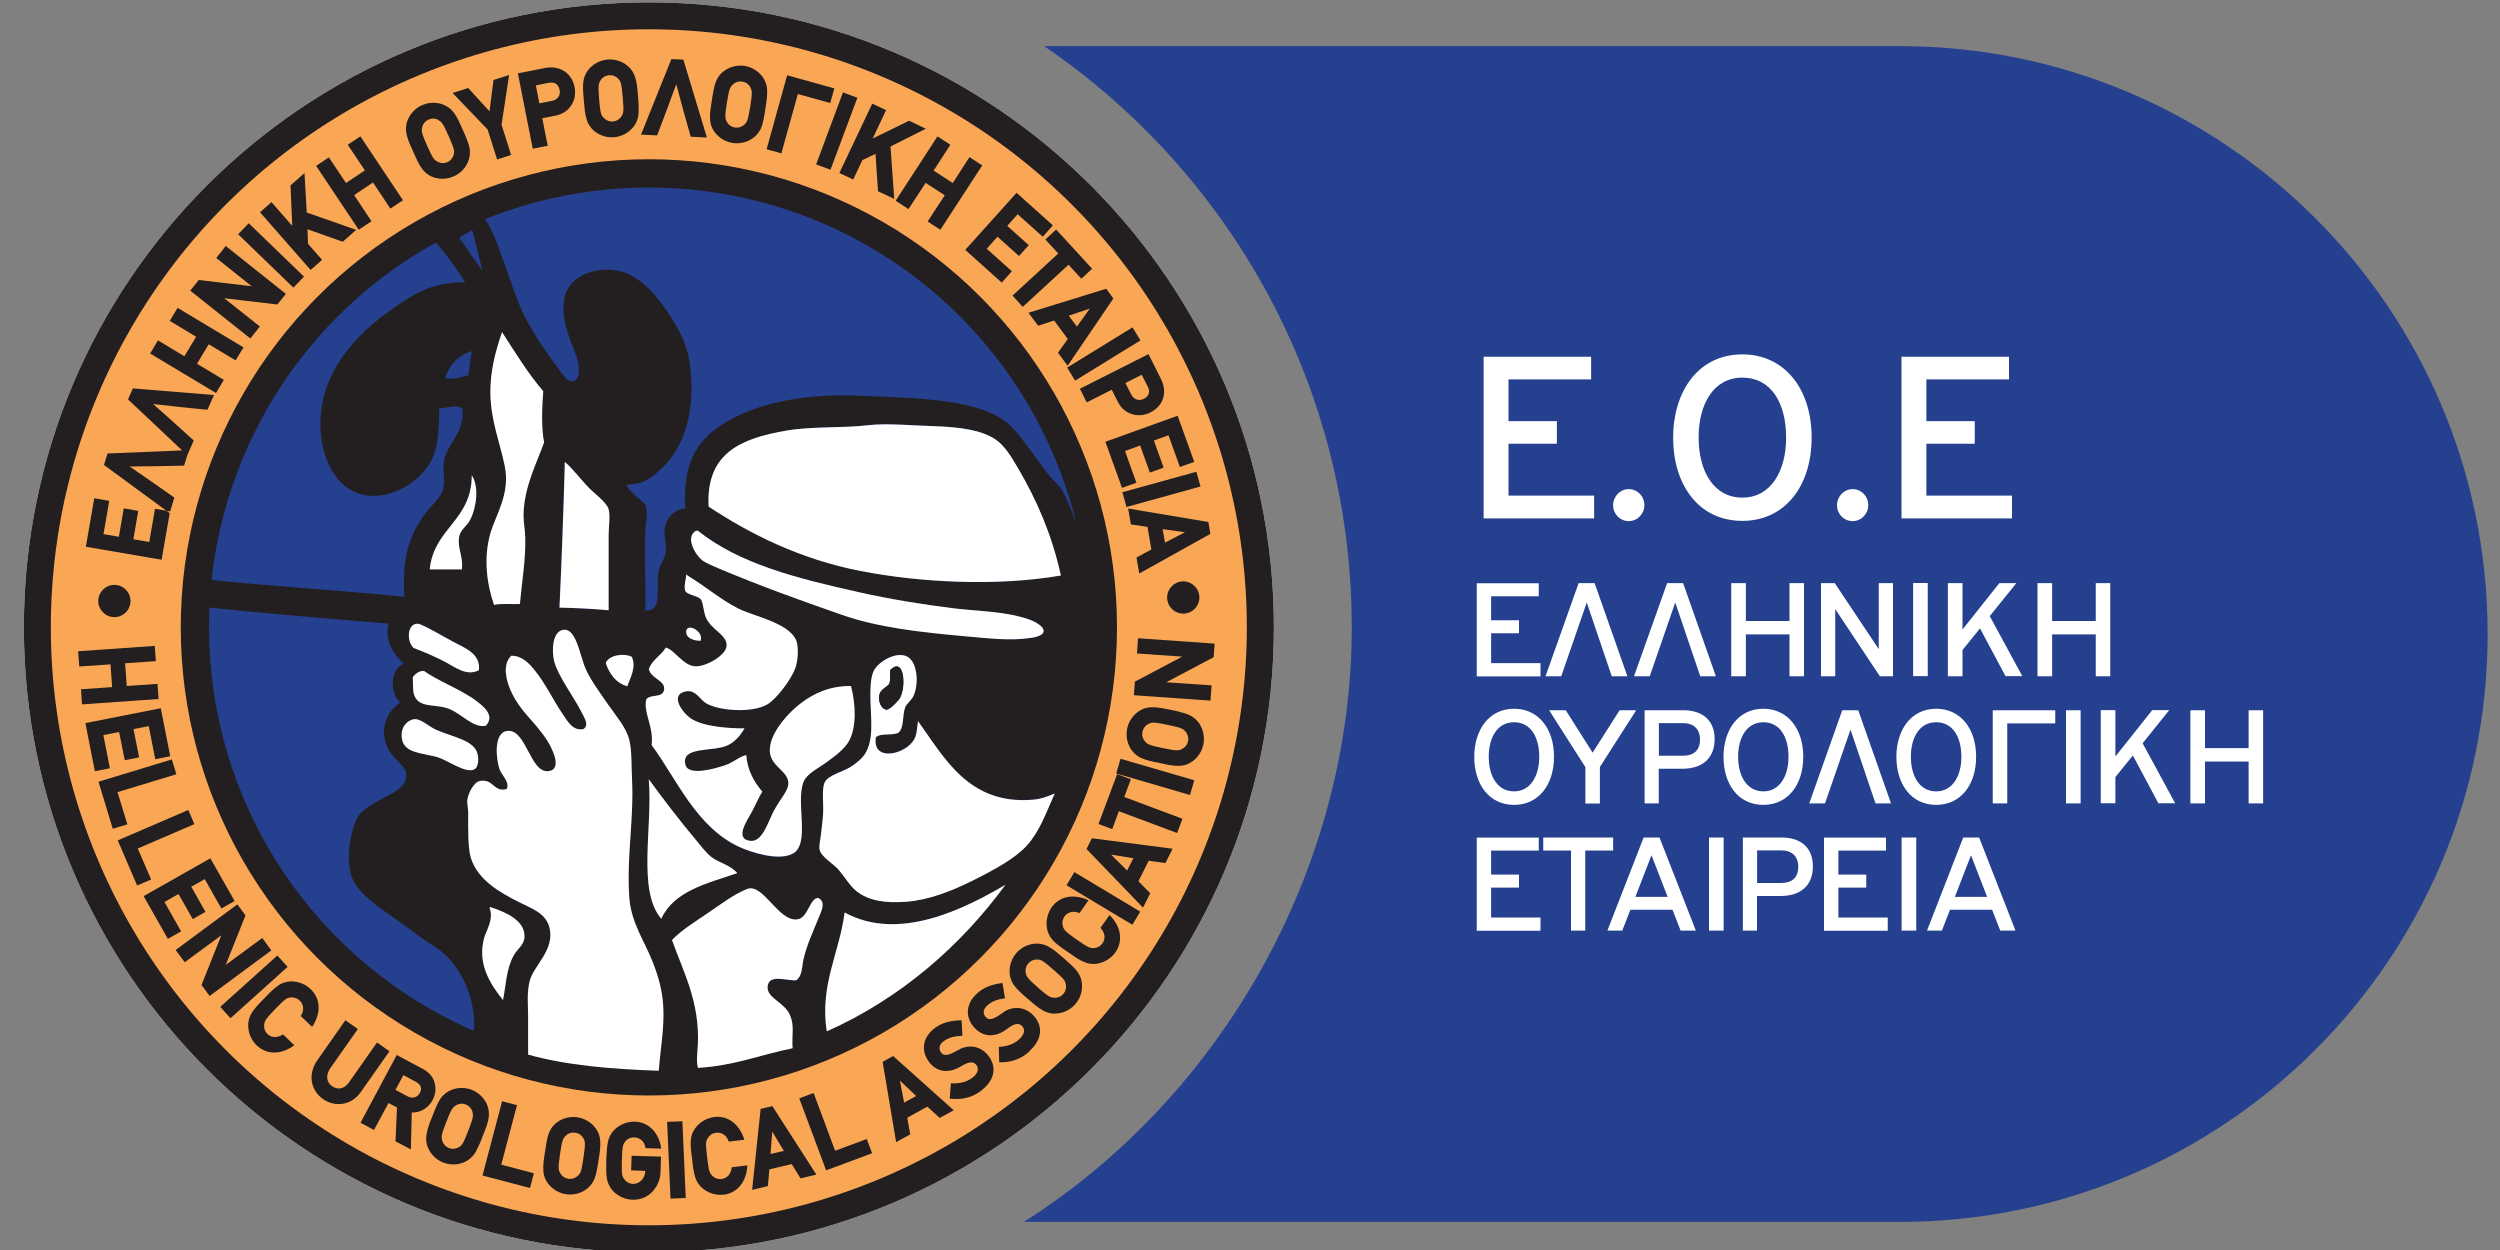
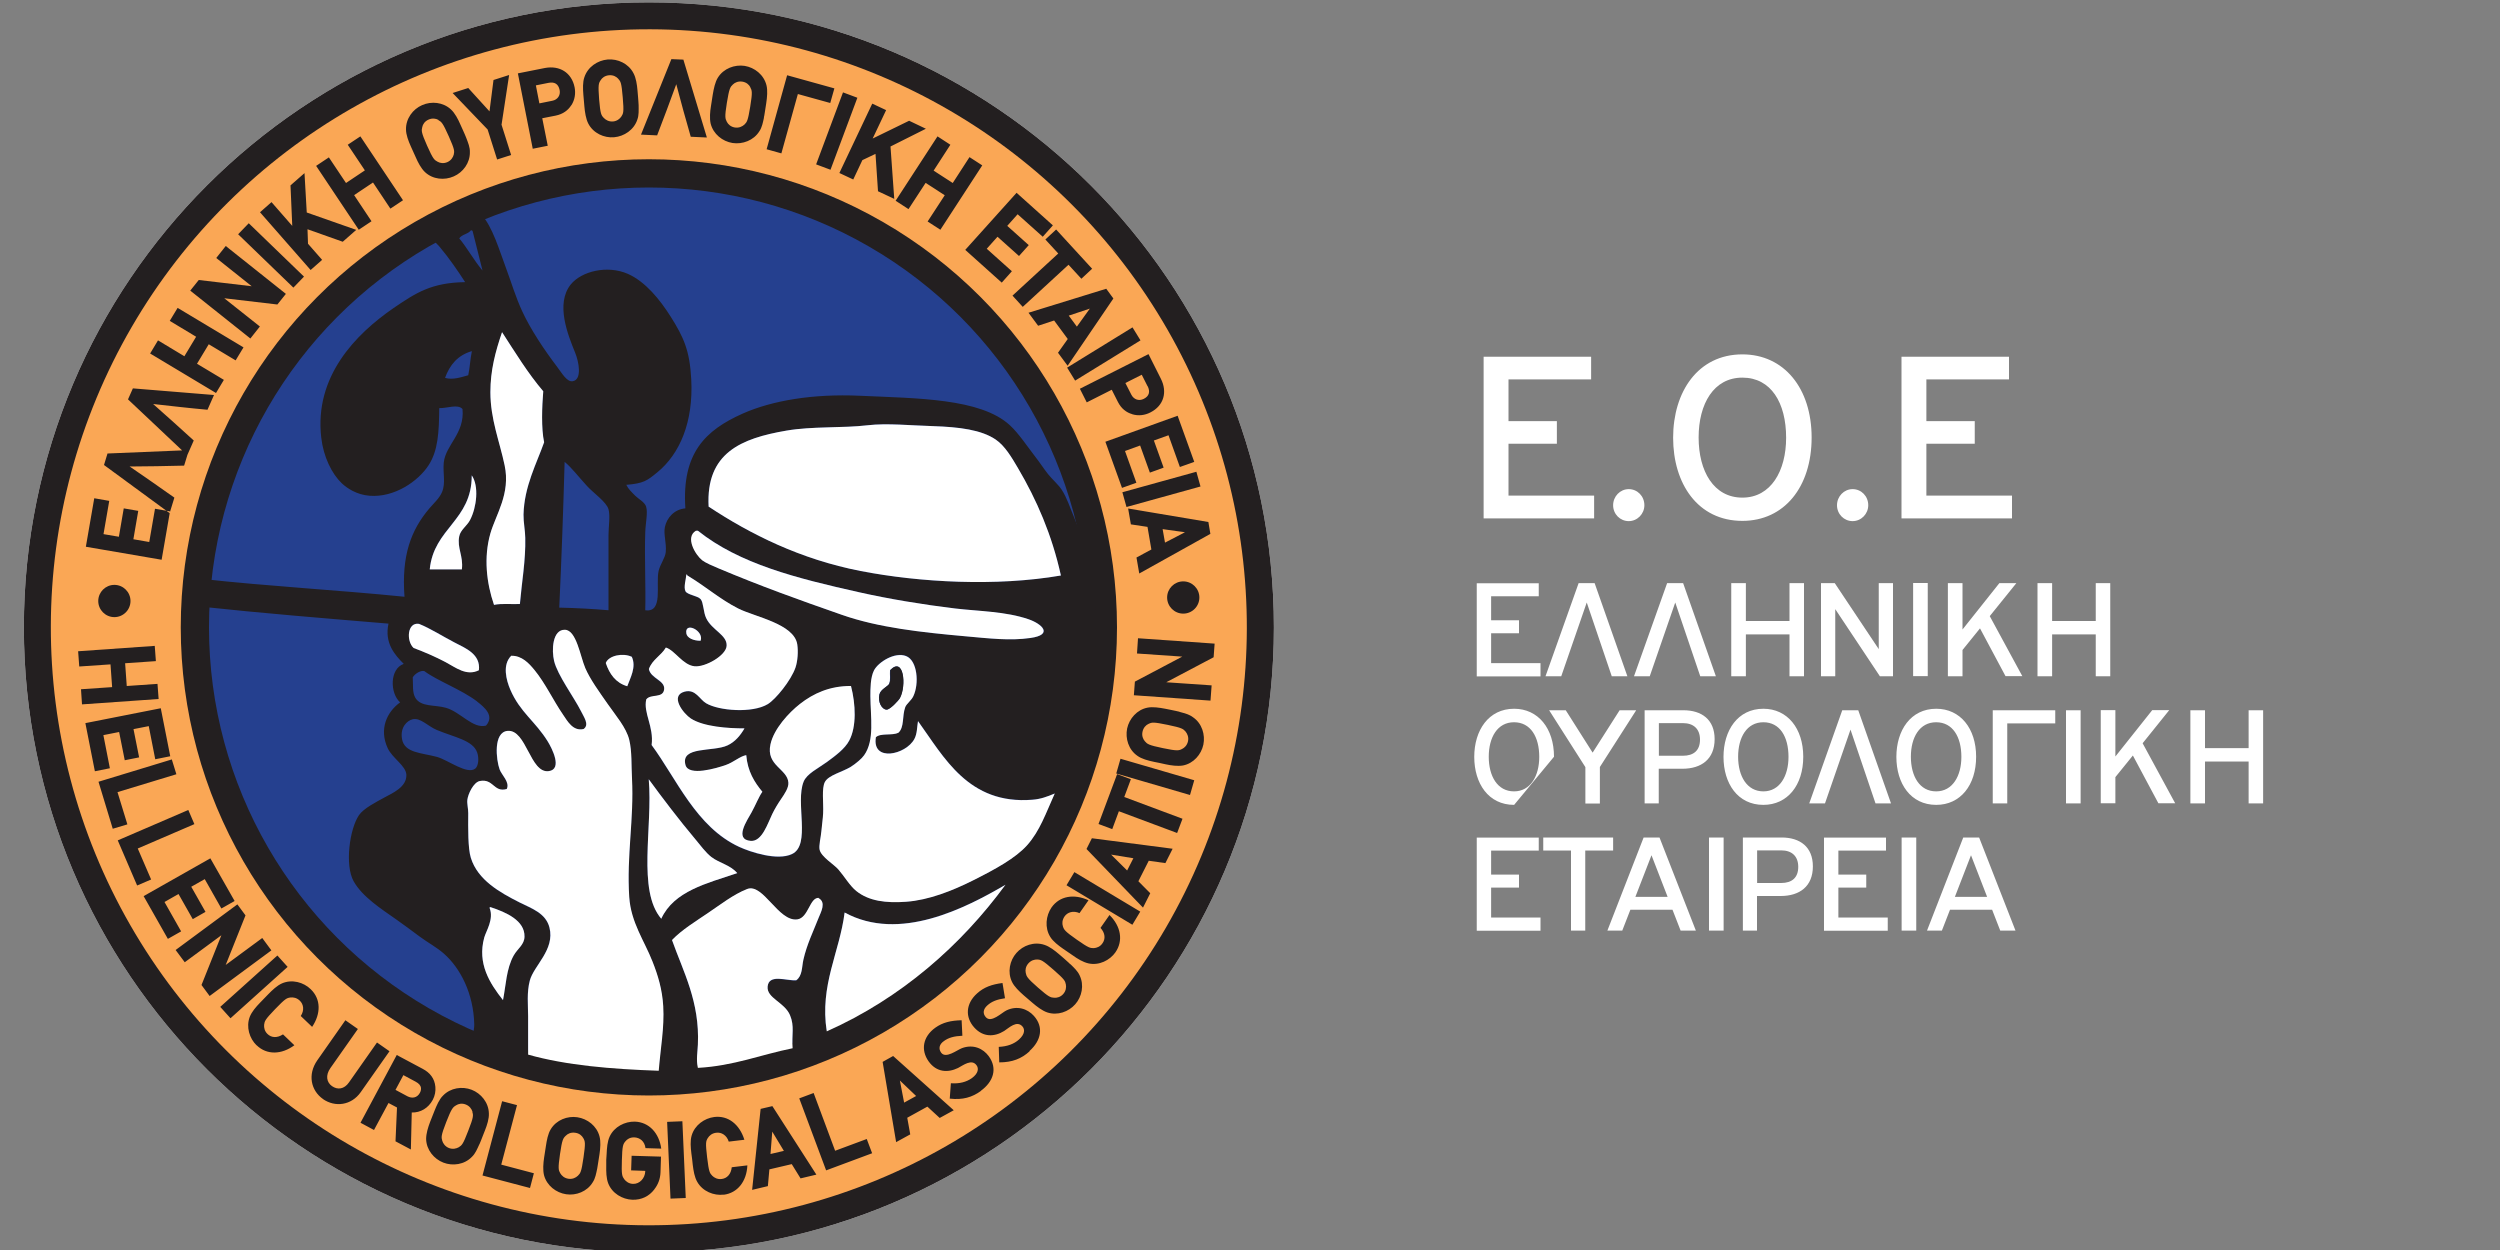
<svg xmlns="http://www.w3.org/2000/svg" id="Layer_1" width="200" height="100" version="1.1" viewBox="0 0 200 100">
  <rect x="0" y="0" width="200" height="100" fill="#808080" stroke="none" />
  <defs>
    <style>
      .st0 {
        fill: #25408f;
      }

      .st1 {
        fill: #231f20;
      }

      .st2 {
        fill: #fff;
      }

      .st3, .st4 {
        fill: none;
      }

      .st5 {
        clip-path: url(#clippath-1);
      }

      .st6 {
        fill: #faa755;
      }

      .st4 {
        stroke: #231f20;
        stroke-width: 2.26px;
      }

      .st7 {
        clip-path: url(#clippath);
      }
    </style>
    <clipPath id="clippath">
      <path class="st3" d="M1.91,50.19c0,27.61,22.39,50,50,50s50-22.39,50-50S79.52.19,51.91.19,1.91,22.57,1.91,50.19" />
    </clipPath>
    <clipPath id="clippath-1">
      <path class="st3" d="M1.91,50.19c0,27.61,22.39,50,50,50s50-22.39,50-50S79.52.19,51.91.19,1.91,22.57,1.91,50.19" />
    </clipPath>
  </defs>
-   <path class="st0" d="M199.01,50.72c0-25.97-21.06-47.03-47.03-47.03h-68.45c14.85,10.12,24.61,27.17,24.61,46.5s-10.47,37.59-26.23,47.56h70.07c25.97,0,47.03-21.06,47.03-47.03" />
  <g class="st7">
    <rect class="st2" x=".45" y="-1.27" width="102.91" height="102.91" />
  </g>
  <g class="st5">
    <path class="st6" d="M51.91,99.16c27.05,0,48.97-21.93,48.97-48.97S78.96,1.21,51.91,1.21,2.93,23.14,2.93,50.19s21.93,48.97,48.97,48.97" />
    <circle class="st4" cx="51.91" cy="50.19" r="48.97" transform="translate(1.59 101.97) rotate(-89.86)" />
    <path class="st0" d="M51.91,86.51c20.06,0,36.32-16.26,36.32-36.32S71.97,13.87,51.91,13.87,15.59,30.13,15.59,50.19s16.26,36.32,36.32,36.32" />
    <circle class="st4" cx="51.91" cy="50.19" r="36.32" />
    <path class="st1" d="M38.74,75c-.57,2.08.44,3.65,1.5,5.01.23-1.15.26-2.52.86-3.58.31-.55.84-.85.86-1.5.03-1.29-1.47-1.95-2.72-2.36-.04,0-.09.01-.07.07.35.9-.28,1.83-.43,2.36M63.78,73.57c-1.51.19-2.73-2.93-4.01-2.43-1.1.43-2.13,1.25-3.15,1.93-1,.67-2.06,1.32-2.86,2.15.89,2.52,2.23,4.92,2.07,8.37-.02.54-.15,1.22,0,1.86,2.89-.16,5.04-1.06,7.58-1.57-.09-1.09.17-1.75-.21-2.65-.44-1.04-1.88-1.36-1.79-2.29.1-1.04,1.51-.44,2.29-.5.5-.37.44-1.06.57-1.64.27-1.21.8-2.29,1.22-3.36.19-.48.62-1.23,0-1.57-.73-.05-.81,1.6-1.72,1.72M67.57,73c-.4,3.19-2.01,5.8-1.43,9.51,5.97-2.65,10.75-6.89,14.3-11.73-3.19,1.85-8.48,4.61-12.87,2.22M52.9,73.5c1.02-2.22,3.65-2.83,6.08-3.65-.57-.67-1.43-.79-2.07-1.29-.45-.35-.85-.91-1.29-1.43-1.25-1.49-2.67-3.36-3.72-4.79.33,3.83-.94,8.88,1,11.16M32.16,59.12c.2,1.12,1.51,1.09,2.79,1.43.88.24,2.44,1.46,3.08.93.24-.2.31-.82.14-1.29-.34-.97-1.83-1.21-3.22-1.79-.72-.3-1.31-1-1.93-.86-.45.1-1.02.64-.86,1.57M38.17,56.12c-1.22-.94-3.21-1.67-4.22-2.43-.29-.09-.78.22-.93.5.04.58-.05,1.2.21,1.64.45.74,1.53.54,2.43.79,1.18.33,2.16,1.7,3.22,1.43.68-.78-.08-1.44-.72-1.93M72.43,56.55c.09-.25.48-.53.64-.86.49-1.02.33-2.87-.57-3.22-.9-.35-2.23.47-2.57,1.14-.29.57-.29,1.44-.29,2.07.01,1.68.35,3.52-.5,4.72-.18.26-.67.68-1.07.93-.69.42-1.78.67-2.07,1.22-.28.52-.11,1.65-.14,2.5-.02.44-.1.94-.14,1.43-.04.49-.23,1.15-.14,1.5.14.58,1.16,1.18,1.5,1.57.47.54.91,1.3,1.43,1.72,1,.81,2.37.98,4,.86,1.77-.13,3.65-.86,5.36-1.72,1.77-.89,3.36-1.76,4.29-2.79,1.04-1.15,1.51-2.61,2.22-4.15-.62.27-1.13.45-1.79.5-5.12.41-7.07-3.42-9.15-6.29-.08.45-.06,1-.29,1.43-.68,1.26-3.41,1.87-3.08-.14.37-.35,1.32-.11,1.79-.36.52-.45.31-1.34.57-2.07M48.47,53.04c.3.89.8,1.59,1.72,1.86.23-.65.75-1.54.36-2.36-.72-.33-1.84-.1-2.07.5M53.05,80.51c-.08-1.34-.42-2.46-.86-3.58-.65-1.66-1.72-3.11-1.86-5.15-.22-3.35.39-6.23.21-9.51-.05-1,.02-2.13-.21-3.07-.24-.98-1.08-1.94-1.72-2.86-.66-.96-1.39-1.96-1.79-2.86-.42-.95-.71-3.06-1.64-3.08-1-.02-1.07,1.63-.86,2.5.27,1.12,1.58,2.87,2.15,4,.22.45.71,1.08.21,1.43-.85.19-1.29-.63-1.64-1.14-.82-1.19-1.4-2.5-2.29-3.58-.43-.53-1-1.16-1.86-1.14-.72.71-.42,1.93-.07,2.72.78,1.8,2,2.52,3,4.15.33.54,1.19,2.21.07,2.36-1.49.2-1.78-3.34-3.29-3.22-1.17.1-.92,2.31-.64,3.08.17.45.85,1.04.57,1.57-1.04.29-1.06-.85-2.15-.64-.52.1-.95,1.06-1,1.5-.04.31.07.68.07,1.07,0,1.19-.02,2.82.21,3.58.56,1.76,2.31,2.76,3.93,3.58.94.47,2.07.85,2.36,2,.44,1.76-1.25,3.02-1.57,4.22-.26.97-.14,1.97-.14,2.86v3.07c3.06.85,6.66,1.16,10.44,1.29.14-1.78.45-3.45.36-5.15M54.91,50.68c.06.34.56.58,1.14.57.29-.82-1.32-1.57-1.14-.57M36.38,51.4c-.95-.5-1.94-1.14-2.86-1.5-.95-.15-1.02,1.38-.43,1.93.86.33,1.74.7,2.57,1.14.78.41,1.66,1.14,2.65.64.16-1.28-1.06-1.76-1.93-2.22M54.84,47.32c.15.29.99.36,1.22.64.22.27.21,1.05.43,1.5.46.97,1.69,1.34,1.64,2.22-.04.79-1.73,1.73-2.57,1.64-.94-.1-1.56-1.27-2.29-1.5-.37.65-1.09.96-1.36,1.72.15.78,1.32.91,1.22,1.64-.1.72-1.07.32-1.43.79-.25,1.08.62,2.17.43,3.65,1.99,2.7,3.55,6.56,7.01,8.15.89.41,3.05,1.13,4.22.57,1.53-.73.25-4.12.93-5.79.26-.64,1.16-1.06,1.86-1.57.65-.47,1.43-1.04,1.79-1.72.59-1.12.52-2.9.14-4.36-1.67-.02-3.01.59-4.08,1.43-.91.71-2.09,2-2.36,3.22-.39,1.71,1.36,1.96,1.43,3.07.03.42-.32.92-.57,1.29-.3.43-.52.81-.72,1.22-.36.73-.81,2.21-1.72,2.15-1.36-.1-.28-1.65.07-2.29.34-.63.57-1.24.86-1.64-.63-.77-1.18-1.63-1.29-2.93-.49.07-1.01.57-1.64.79-.72.25-2.96.93-3.22,0-.42-1.54,2.21-1.04,3.36-1.57.62-.29,1.03-.8,1.36-1.36-1.31,0-3.27-.13-4.29-.79-.61-.39-1.71-1.83-.5-2.15.87-.23,1.19.62,1.72.93,1.03.61,3.72.81,4.93.07.64-.39,1.86-1.9,2.22-2.93.18-.51.23-1.28.14-1.86-.26-1.64-3.39-2.19-4.72-2.86-1.49-.75-2.51-1.7-4.08-2.65,0-.04-.01-.08-.07-.07-.03.41-.24,1.03-.07,1.36M56.19,44.82c.3.24.87.47,1.29.64,3.4,1.43,6.29,2.47,9.87,3.72,2.92,1.02,6.41,1.41,9.87,1.72,2,.18,3.6.37,5.22.14,1.87-.26.94-1.13-.14-1.5-1.84-.63-3.97-.63-5.86-.86-2.57-.3-5.34-.77-7.65-1.29-5.06-1.13-9.62-2.28-12.94-4.93h-.14c-.88.52-.05,1.92.5,2.36M34.38,45.54h2.57c.13-1.07-.4-1.71-.21-2.65.1-.51.62-.83.86-1.29.54-1.02.73-2.72.14-3.58,0,3.62-3.04,4.2-3.36,7.51M44.75,48.61c1.35.03,2.67.1,3.93.21v-6.01c0-.68.15-1.53,0-2.07-.16-.58-1.22-1.31-1.72-1.86-.72-.79-1.24-1.48-1.79-1.93-.11,3.92-.25,7.81-.43,11.66M81.44,37.45c-.5-.84-1.04-1.78-1.79-2.29-1.14-.78-2.87-1.01-5.01-1.07-1.76-.06-3.69-.26-5.22-.07-2.03.24-4.43.07-6.51.43-3.62.62-6.45,1.78-6.22,6.08,3.33,2.2,7.33,4.21,12.16,5.15,4.74.92,10.86,1.25,16.02.36-.72-3.26-1.94-6.05-3.43-8.58M35.6,30.23c.62.19,1.34-.07,1.86-.21.13-.61.16-1.32.29-1.93-1.12.32-1.77,1.09-2.15,2.15M39.24,31.38c0,2.17.74,3.95,1.14,5.86.47,2.26-.7,3.91-1.14,5.44-.56,1.92-.31,3.98.29,5.72.58-.14,1.38-.05,2.07-.07.15-1.74.47-3.5.43-5.29-.01-.62-.15-1.25-.14-1.86.04-2.25,1.06-4.12,1.64-5.79-.24-1.11-.17-2.86-.07-4.08-1.23-1.44-2.24-3.1-3.29-4.72-.52,1.55-.93,3.05-.93,4.79M37.81,18.5c-.02-.06-.06-.08-.14-.07-.22.3-.73.32-.93.64.67.81,1.18,1.77,1.86,2.57-.26-1.05-.53-2.09-.79-3.15M50.12,38.81c.13.29.4.55.71.86.25.25.75.5.86.86.15.5-.05,1.32-.07,2.07-.07,1.95.05,4.35,0,6.22,1.47.21.82-2.07,1.07-3.15.13-.54.53-1.05.57-1.5.07-.75-.19-1.41-.07-2,.15-.74.75-1.43,1.64-1.5-.3-4.43,1.6-6.25,4.58-7.58,2.38-1.06,5.68-1.6,9.37-1.43,4.6.21,9.67.2,12.01,2.36.71.65,1.44,1.76,2.07,2.57.34.43.64.91,1,1.36.35.43.79.8,1.07,1.22.42.63.67,1.45,1,2.22.95,2.22,1.58,4.91,1.72,7.94.18,3.96-.29,8.13-1.36,11.44-1.02,3.16-2.63,5.92-4.22,8.65-1.62,2.79-3.35,5.34-5.51,7.29-2.22,2.01-4.88,3.74-7.65,5.22-5.57,2.97-12.07,5.19-20.81,4.08-2.59-.33-5.51-.87-8.01-1.64-.76-.24-1.95-.54-2.15-1-.21-.49.01-.94,0-1.43-.06-2.46-1.11-4.49-2.43-5.65-.56-.5-1.3-.89-1.93-1.36-.63-.47-1.25-.93-1.86-1.36-1.22-.86-2.73-1.82-3.43-3.07-.72-1.29-.32-4.2.43-5.29.37-.54,1.34-1.03,2.07-1.43.6-.33,1.75-.81,1.72-1.79-.03-.74-1.13-1.33-1.5-2.15-.69-1.5-.08-2.87,1-3.65-.82-.73-.85-2.68.29-3.08-.72-.72-1.56-1.67-1.22-3.22-5.04-.42-10.09-.83-15.02-1.36-.06-.82.1-1.43.07-2.22,5.3.59,10.88.89,16.23,1.43-.25-3.3.52-5.34,2-7.08.33-.39.79-.79,1-1.29.31-.73.06-1.5.14-2.36.15-1.43,1.69-2.33,1.5-4.29-.38-.42-1.23-.05-1.86-.07-.02,1.92-.09,3.4-.86,4.58-.82,1.26-2.72,2.59-4.72,2.43-1.03-.08-1.81-.61-2.22-1-.79-.75-1.47-2.12-1.64-3.65-.57-4.89,2.75-8.28,5.79-10.37,1.79-1.22,3.03-2.03,5.72-2.07-.56-.87-1.29-1.94-2.07-2.86-.26-.31-.61-.52-.72-.93,1.39-.47,2.72-1.38,4.08-1.64.92,1.03,1.44,2.87,2,4.36.4,1.07.75,2.27,1.29,3.43.67,1.44,1.72,3.02,2.79,4.43.37.49.77,1.2,1.22,1.14.79-.11.51-1.56.21-2.29-.58-1.42-1.58-3.9-.36-5.44.86-1.08,2.95-1.58,4.58-.86,1.4.62,2.56,2.05,3.43,3.43,1.04,1.65,1.52,2.71,1.64,5.01.18,3.42-.92,5.97-2.72,7.44-.82.67-1.08.88-2.5,1" />
    <path class="st2" d="M40.17,26.58c1.05,1.62,2.06,3.28,3.29,4.72-.1,1.21-.17,2.97.07,4.08-.59,1.67-1.6,3.54-1.65,5.79-.01.61.13,1.24.14,1.86.04,1.79-.28,3.55-.43,5.29-.69.03-1.49-.06-2.07.07-.6-1.74-.84-3.8-.29-5.72.44-1.52,1.62-3.18,1.14-5.44-.4-1.91-1.14-3.69-1.14-5.86,0-1.75.4-3.24.93-4.79" />
    <path class="st2" d="M84.87,46.04c-5.16.89-11.28.56-16.02-.36-4.83-.94-8.83-2.95-12.16-5.15-.23-4.3,2.6-5.46,6.22-6.08,2.08-.36,4.48-.19,6.51-.43,1.53-.18,3.46.02,5.22.07,2.13.07,3.87.3,5.01,1.07.75.51,1.29,1.44,1.79,2.29,1.49,2.53,2.71,5.32,3.43,8.58" />
-     <path class="st2" d="M45.18,36.95c.54.45,1.07,1.14,1.79,1.93.5.55,1.56,1.28,1.72,1.86.15.55,0,1.4,0,2.07v6.01c-1.27-.12-2.58-.18-3.93-.21.18-3.85.32-7.73.43-11.66" />
    <path class="st2" d="M37.74,38.03c.59.85.4,2.55-.14,3.58-.24.46-.76.78-.86,1.29-.19.94.34,1.57.21,2.65h-2.57c.32-3.31,3.36-3.89,3.36-7.51" />
    <path class="st2" d="M55.69,42.46h.14c3.32,2.65,7.88,3.8,12.94,4.93,2.31.52,5.08.98,7.65,1.29,1.89.22,4.03.23,5.86.86,1.08.37,2.01,1.24.14,1.5-1.62.23-3.22.04-5.22-.14-3.46-.31-6.95-.69-9.87-1.72-3.58-1.25-6.47-2.29-9.87-3.72-.42-.18-.98-.41-1.29-.64-.55-.44-1.38-1.84-.5-2.36" />
    <path class="st2" d="M54.91,45.96c.06-.01.07.03.07.07,1.57.95,2.59,1.89,4.08,2.65,1.33.67,4.46,1.22,4.72,2.86.09.58.03,1.35-.14,1.86-.36,1.04-1.58,2.54-2.22,2.93-1.22.74-3.91.54-4.93-.07-.53-.31-.84-1.16-1.72-.93-1.21.32-.11,1.75.5,2.15,1.02.66,2.98.79,4.29.79-.33.56-.74,1.07-1.36,1.36-1.15.54-3.78.04-3.36,1.57.25.93,2.5.25,3.22,0,.63-.22,1.15-.71,1.64-.79.11,1.3.65,2.16,1.29,2.93-.29.41-.52,1.02-.86,1.64-.35.64-1.43,2.18-.07,2.29.91.07,1.36-1.42,1.72-2.15.2-.41.42-.78.72-1.22.25-.37.6-.87.57-1.29-.07-1.11-1.82-1.36-1.43-3.08.27-1.22,1.45-2.51,2.36-3.22,1.07-.84,2.4-1.45,4.08-1.43.38,1.47.45,3.25-.14,4.36-.35.67-1.14,1.24-1.79,1.72-.7.51-1.6.93-1.86,1.57-.68,1.68.6,5.07-.93,5.79-1.17.56-3.33-.16-4.22-.57-3.45-1.59-5.02-5.46-7.01-8.15.19-1.48-.68-2.57-.43-3.65.36-.47,1.33-.06,1.43-.79.1-.74-1.07-.87-1.22-1.64.27-.76.98-1.07,1.36-1.72.73.23,1.35,1.4,2.29,1.5.85.09,2.53-.86,2.57-1.64.05-.87-1.19-1.25-1.64-2.22-.22-.45-.21-1.23-.43-1.5-.23-.28-1.06-.35-1.22-.64-.17-.33.04-.95.07-1.36" />
    <path class="st2" d="M38.31,53.62c-.99.5-1.87-.23-2.65-.64-.83-.44-1.71-.82-2.57-1.14-.6-.55-.52-2.08.43-1.93.92.37,1.91,1.01,2.86,1.5.87.45,2.09.93,1.93,2.22" />
    <path class="st2" d="M56.05,51.26c-.58.01-1.08-.23-1.14-.57-.18-1,1.43-.25,1.14.57" />
    <path class="st2" d="M52.69,85.66c-3.78-.13-7.39-.43-10.44-1.29v-3.08c0-.89-.12-1.89.14-2.86.33-1.2,2.01-2.46,1.57-4.22-.29-1.16-1.42-1.53-2.36-2-1.63-.82-3.38-1.81-3.93-3.58-.24-.75-.22-2.38-.21-3.58,0-.39-.11-.76-.07-1.07.05-.44.48-1.4,1-1.5,1.09-.21,1.11.94,2.15.64.27-.54-.41-1.12-.57-1.57-.28-.77-.52-2.98.64-3.08,1.51-.13,1.8,3.42,3.29,3.22,1.12-.15.26-1.82-.07-2.36-1-1.63-2.22-2.34-3-4.15-.34-.79-.65-2.01.07-2.72.86-.02,1.43.62,1.86,1.14.88,1.08,1.47,2.38,2.29,3.58.35.51.79,1.34,1.64,1.14.49-.35,0-.98-.21-1.43-.57-1.13-1.88-2.88-2.15-4.01-.21-.87-.14-2.52.86-2.5.93.02,1.23,2.13,1.64,3.08.39.9,1.12,1.9,1.79,2.86.64.92,1.48,1.88,1.72,2.86.23.95.16,2.08.22,3.08.17,3.28-.44,6.16-.22,9.51.14,2.04,1.21,3.49,1.86,5.15.44,1.11.78,2.23.86,3.58.1,1.7-.22,3.37-.36,5.15" />
    <path class="st2" d="M50.54,52.54c.39.82-.13,1.71-.36,2.36-.92-.27-1.42-.97-1.72-1.86.23-.6,1.36-.83,2.07-.5" />
    <path class="st2" d="M71.14,54.69c-.09.22-.69.44-.79.86-.14.59.18,1.2.57,1.22.27.01.96-.73,1.07-.93.53-.99.31-3.37-.79-2.22-.03.39.06.76-.07,1.07M71.86,58.62c-.47.25-1.42,0-1.79.36-.33,2.01,2.4,1.41,3.08.14.23-.43.21-.98.29-1.43,2.08,2.88,4.03,6.7,9.15,6.29.66-.05,1.17-.24,1.79-.5-.7,1.54-1.18,2.99-2.22,4.15-.93,1.03-2.52,1.9-4.29,2.79-1.71.86-3.59,1.59-5.36,1.72-1.64.12-3-.05-4.01-.86-.52-.42-.96-1.18-1.43-1.72-.34-.4-1.36-1-1.5-1.57-.08-.35.1-1.01.14-1.5.04-.49.12-.99.14-1.43.04-.85-.13-1.99.14-2.5.29-.55,1.38-.79,2.07-1.21.4-.25.89-.67,1.07-.93.85-1.2.51-3.04.5-4.72,0-.63,0-1.5.29-2.07.35-.67,1.68-1.5,2.57-1.14.9.35,1.06,2.2.57,3.22-.16.33-.55.61-.64.86-.27.73-.05,1.63-.57,2.07" />
    <path class="st1" d="M71.21,53.62c1.1-1.15,1.32,1.23.79,2.22-.11.2-.8.94-1.07.93-.39-.02-.71-.62-.57-1.22.1-.42.69-.64.79-.86.13-.31.04-.68.07-1.07" />
-     <path class="st2" d="M38.89,58.05c-1.06.27-2.04-1.1-3.22-1.43-.9-.25-1.98-.05-2.43-.79-.27-.44-.17-1.06-.22-1.64.15-.28.64-.59.93-.5,1.01.76,3,1.49,4.22,2.43.63.49,1.39,1.15.71,1.93" />
-     <path class="st2" d="M33.02,57.55c.62-.14,1.21.56,1.93.86,1.38.58,2.88.82,3.22,1.79.16.47.09,1.09-.14,1.29-.64.53-2.2-.69-3.08-.93-1.28-.34-2.59-.32-2.79-1.43-.17-.93.41-1.47.86-1.57" />
    <path class="st2" d="M51.9,62.34c1.05,1.44,2.47,3.31,3.72,4.79.43.52.84,1.08,1.29,1.43.65.5,1.5.62,2.07,1.29-2.43.82-5.06,1.43-6.08,3.65-1.94-2.27-.67-7.33-1-11.16" />
    <path class="st2" d="M80.44,70.78c-3.55,4.84-8.33,9.07-14.3,11.73-.58-3.71,1.03-6.32,1.43-9.51,4.39,2.4,9.68-.36,12.87-2.22" />
    <path class="st2" d="M65.49,71.85c.62.34.19,1.1,0,1.57-.42,1.07-.95,2.15-1.22,3.36-.13.58-.07,1.28-.57,1.64-.78.06-2.19-.54-2.29.5-.09.93,1.35,1.25,1.79,2.29.38.9.12,1.55.21,2.65-2.54.51-4.69,1.41-7.58,1.57-.15-.64-.02-1.32,0-1.86.16-3.44-1.18-5.85-2.07-8.37.8-.83,1.86-1.47,2.86-2.15,1.01-.68,2.05-1.5,3.15-1.93,1.28-.5,2.5,2.63,4.01,2.43.9-.12.99-1.77,1.72-1.72" />
    <path class="st2" d="M39.17,72.64c-.01-.06.03-.07.07-.07,1.25.41,2.75,1.07,2.72,2.36-.01.65-.55.95-.86,1.5-.6,1.06-.63,2.43-.86,3.58-1.07-1.35-2.07-2.93-1.5-5.01.15-.53.78-1.46.43-2.36" />
    <path class="st1" d="M9.15,49.37c.71,0,1.29-.58,1.29-1.29s-.58-1.29-1.29-1.29-1.29.58-1.29,1.29.58,1.29,1.29,1.29" />
    <path class="st1" d="M94.66,49.09c.71,0,1.29-.58,1.29-1.29s-.58-1.29-1.29-1.29-1.29.58-1.29,1.29.58,1.29,1.29,1.29" />
    <path class="st1" d="M94.58,52.53l-3.79,2-.08,1.09,6.13.43.09-1.22-3.63-.25,3.79-2,.08-1.09-6.13-.43-.08,1.22,3.63.25ZM91.88,57.91c-.21.1-.41.3-.48.63-.07.32.04.59.19.76.19.22.28.31,1.44.55,1.16.24,1.27.2,1.53.07.2-.09.41-.3.48-.62.07-.33-.05-.59-.19-.77-.2-.22-.27-.3-1.43-.54-1.16-.24-1.27-.21-1.53-.08M94.36,56.95c.41.11.78.2,1.08.43.72.49.99,1.4.83,2.19-.17.79-.79,1.51-1.64,1.67-.42.07-.94,0-1.4-.1l-.45-.1-.45-.09c-.48-.1-1-.24-1.33-.48-.72-.49-.99-1.4-.83-2.19.17-.79.79-1.51,1.64-1.67.41-.08.94,0,1.41.09l.45.09.38.08c.11.02.22.05.31.07M95.2,63.6l.34-1.18-5.9-1.72-.34,1.18,5.9,1.72ZM89.94,63.76l.53-1.42-1.1-.41-1.49,3.99,1.1.41.53-1.43,4.66,1.74.43-1.14-4.66-1.74ZM88.9,68.37l1.77.29-.5.98-1.28-1.27ZM93.23,69.05l.58-1.15-6.46-.84-.43.86,4.52,4.69.58-1.15-.95-.96.83-1.64,1.34.19ZM90.59,73.98l.63-1.05-5.27-3.16-.63,1.05,5.27,3.16ZM89.24,76.18c-.46.65-1.32,1.08-2.17.89-.43-.1-.86-.36-1.25-.64l-.38-.26-.38-.26c-.4-.28-.82-.6-1.04-.96-.46-.74-.35-1.69.1-2.35.65-.93,1.8-1.11,2.96-.58l-.72,1.03c-.49-.22-.96-.08-1.2.27-.19.28-.2.56-.13.78.09.28.14.39,1.11,1.07.97.68,1.07.68,1.37.68.23-.02.5-.11.69-.39.25-.35.22-.81-.16-1.23l.72-1.03c.91.9,1.12,2.06.47,2.99M83,76.76c-.23-.01-.51.06-.73.31-.22.25-.26.53-.21.76.06.28.09.4.98,1.18.89.78,1.01.79,1.3.81.22.02.51-.06.72-.3.22-.25.25-.54.21-.76-.06-.29-.09-.39-.98-1.17-.89-.78-1.01-.81-1.3-.83M85.63,77.13c.3.3.58.55.74.9.38.78.18,1.71-.35,2.31-.53.6-1.42.93-2.25.65-.4-.14-.82-.46-1.18-.77l-.35-.3-.35-.3c-.36-.32-.75-.69-.93-1.07-.38-.78-.18-1.71.35-2.31.53-.61,1.42-.93,2.25-.65.4.13.82.45,1.19.77l.35.3.29.26c.09.08.17.15.23.22M82.36,84.08c.94-.84,1.15-1.92.35-2.81-.52-.58-1.36-.85-2.21-.43-.37.18-1.2,1.02-1.63.54-.27-.3-.22-.65.12-.95.34-.31.77-.48,1.41-.57l-.2-1.22c-.85.11-1.48.33-2.03.83-.92.82-.97,1.91-.23,2.73.71.79,1.61.76,2.39.28.4-.26,1.01-.87,1.46-.37.21.23.21.62-.27,1.05-.4.36-.94.56-1.62.59l.04,1.24c1.05,0,1.78-.3,2.42-.88M78.46,87.27c1.02-.74,1.35-1.79.65-2.76-.46-.64-1.26-.99-2.15-.66-.39.14-1.3.88-1.67.36-.23-.32-.15-.67.23-.93.37-.27.81-.39,1.47-.42l-.06-1.24c-.86.02-1.51.17-2.11.6-1,.72-1.17,1.79-.53,2.69.62.87,1.52.93,2.35.53.42-.22,1.1-.76,1.49-.21.18.25.14.64-.38,1.02-.44.31-.99.46-1.68.41l-.09,1.23c1.04.12,1.8-.11,2.5-.62M71.99,86.44l1.3,1.24-.96.53-.34-1.77ZM75.17,89.44l1.13-.62-4.85-4.34-.84.47,1.08,6.42,1.13-.62-.24-1.33,1.61-.89.99.91ZM63.94,87.87l1.15-.43,1.72,4.62,2.53-.94.43,1.14-3.68,1.37-2.15-5.76ZM61.78,90.53l.93,1.54-1.07.25.14-1.79ZM64.05,94.27l1.26-.3-3.52-5.48-.94.22-.68,6.48,1.26-.3.12-1.34,1.79-.42.71,1.15ZM57.9,95.57c-.79.1-1.69-.26-2.12-1.02-.22-.38-.3-.88-.36-1.36l-.05-.46-.06-.46c-.06-.48-.1-1.01.02-1.42.24-.84,1.02-1.39,1.81-1.49,1.12-.14,2.03.6,2.41,1.82l-1.25.15c-.16-.51-.58-.77-1.01-.71-.33.04-.55.23-.67.43-.15.25-.19.36-.05,1.54.14,1.18.21,1.26.41,1.47.16.16.42.3.75.26.42-.05.75-.37.81-.94l1.25-.15c-.06,1.28-.78,2.21-1.9,2.35M53.64,95.89l1.22-.05-.27-6.14-1.22.05.27,6.14ZM52.34,95.16c-.41.53-1,.84-1.75.82-.8-.03-1.63-.51-1.94-1.33-.15-.41-.16-.91-.15-1.4v-.46s.03-.46.03-.46c.02-.49.06-1.01.24-1.4.36-.79,1.22-1.22,2.02-1.2,1.14.04,1.94.92,2.11,2.16l-1.26-.04c-.07-.56-.46-.84-.89-.86-.34-.01-.58.14-.72.32-.18.22-.25.33-.28,1.51-.04,1.18.02,1.27.19,1.52.14.18.37.36.7.37.53.02.96-.45.98-1v-.04s-1.13-.04-1.13-.04l.04-1.17,2.35.07-.04,1.26c-.02.53-.2.98-.49,1.35M46.67,91.06c-.11-.2-.32-.4-.66-.44-.32-.05-.59.07-.75.24-.21.2-.29.3-.46,1.47-.17,1.17-.12,1.28.02,1.53.11.19.32.39.65.44.33.05.59-.08.76-.24.21-.21.28-.29.45-1.46.17-1.17.13-1.28-.01-1.54M47.78,93.47c-.09.42-.15.79-.36,1.11-.45.75-1.34,1.08-2.13.96-.8-.12-1.55-.69-1.77-1.53-.1-.42-.06-.94.01-1.41l.07-.45.07-.45c.07-.48.17-1.01.39-1.36.45-.75,1.34-1.08,2.13-.96.8.12,1.55.69,1.77,1.53.11.41.07.94,0,1.42l-.07.45-.06.38c-.02.11-.03.22-.05.31M40.18,88.1l1.18.31-1.26,4.76,2.61.69-.31,1.18-3.8-1,1.57-5.94ZM37.8,88.94c-.07-.22-.23-.46-.54-.58-.3-.12-.59-.06-.78.07-.25.15-.35.23-.78,1.33-.43,1.1-.4,1.22-.32,1.5.06.21.23.46.53.58.31.12.59.05.79-.06.25-.16.34-.22.76-1.32.43-1.1.41-1.22.33-1.5M38.35,91.54c-.18.39-.32.74-.59,1-.6.63-1.54.76-2.29.47-.75-.29-1.36-1.02-1.38-1.89,0-.43.15-.93.32-1.37l.17-.43.17-.43c.18-.45.39-.95.69-1.24.6-.63,1.54-.76,2.29-.47.75.29,1.36,1.02,1.38,1.89.02.42-.14.93-.32,1.38l-.17.43-.14.36c-.04.11-.08.21-.12.29M33.68,87.05c.01.12-.02.25-.09.38-.22.4-.62.47-1,.27l-.95-.51.63-1.18.99.53c.24.13.4.29.42.51M31.65,91.31l1.22.65.07-2.96c.71.02,1.33-.36,1.68-1.01.18-.34.24-.7.21-1.04-.06-.68-.44-1.14-1.01-1.44l-2.08-1.11-2.9,5.42,1.08.58,1.16-2.16.68.36-.12,2.72ZM25.85,87.93c-.99-.69-1.25-1.98-.47-3.1l2.25-3.21,1,.7-2.2,3.13c-.41.58-.3,1.14.13,1.44.44.31.97.26,1.36-.3l2.24-3.19,1,.7-2.3,3.27c-.75,1.07-2.06,1.23-3.03.55M20.53,83.63c-.57-.55-.86-1.47-.55-2.28.16-.41.49-.79.83-1.14l.32-.33.32-.33c.34-.35.72-.71,1.11-.88.8-.35,1.73-.09,2.3.47.82.79.82,1.95.11,3.01l-.91-.87c.3-.45.23-.94-.08-1.23-.24-.23-.52-.28-.75-.25-.29.04-.4.08-1.22.93-.82.85-.84.96-.88,1.25-.02.23.03.51.27.74.31.3.76.34,1.24.03l.91.87c-1.03.76-2.21.79-3.02,0M17.62,80.55l.82.91,4.57-4.11-.82-.91-4.57,4.11ZM18.05,77.21l1.59-3.98-.65-.88-4.94,3.65.73.98,2.93-2.16-1.59,3.98.65.88,4.94-3.65-.73-.99-2.93,2.16ZM16.83,68.67l1.94,3.41-1.06.6-1.33-2.35-1.08.61,1.14,2.01-1.02.58-1.14-2.01-1.12.64,1.33,2.35-1.06.6-1.94-3.42,5.35-3.03ZM15.07,64.81l.48,1.12-4.53,1.95,1.07,2.48-1.12.48-1.55-3.61,5.64-2.43ZM13.75,60.77l.36,1.17-4.71,1.43.79,2.58-1.17.35-1.14-3.76,5.88-1.79ZM12.86,56.65l.76,3.85-1.2.24-.52-2.65-1.22.24.45,2.26-1.15.23-.45-2.26-1.26.25.52,2.65-1.2.24-.76-3.85,6.03-1.19ZM6.48,55.14l.08,1.21,6.13-.43-.09-1.21-2.46.17-.13-1.82,2.46-.17-.09-1.22-6.13.43.09,1.22,2.5-.17.13,1.82-2.5.17Z" />
    <path class="st1" d="M94.8,42.58l-1.6.83-.19-1.08,1.78.25ZM90.92,44.61l.22,1.27,5.69-3.17-.16-.95-6.42-1.08.22,1.27,1.33.2.31,1.81-1.19.64ZM89.79,39.38l.33,1.18,5.92-1.64-.33-1.18-5.92,1.64ZM94.21,33.26l1.33,3.69-1.15.41-.91-2.54-1.17.42.78,2.17-1.1.4-.78-2.17-1.21.44.91,2.54-1.15.41-1.33-3.69,5.78-2.08ZM91.81,30.89c.22.44.13.8-.31,1.02-.4.2-.8.04-.99-.33l-.48-.94,1.31-.66.46.91ZM90.58,33.14c.5.15,1.01.08,1.44-.14,1.1-.55,1.38-1.65.85-2.7l-.99-1.97-5.49,2.77.55,1.09,2-1.01.49.97c.27.54.68.85,1.14.98M85.37,29.41l.64,1.04,5.23-3.22-.64-1.04-5.23,3.22ZM87.2,24.67l-1.05,1.46-.65-.88,1.71-.57ZM84.64,28.22l.77,1.04,3.66-5.38-.57-.78-6.22,1.92.77,1.04,1.28-.42,1.09,1.48-.78,1.1ZM85.48,21.18l1.03,1.12.86-.8-2.88-3.14-.86.8,1.03,1.12-3.66,3.37.82.9,3.66-3.37ZM81.31,15.41l2.92,2.62-.81.91-2.01-1.8-.83.93,1.72,1.54-.78.87-1.72-1.54-.86.96,2.01,1.8-.81.91-2.92-2.62,4.11-4.57ZM74.21,17.72l1.02.66,3.35-5.15-1.02-.66-1.34,2.07-1.53-.99,1.34-2.07-1.03-.67-3.35,5.15,1.03.67,1.37-2.1,1.53.99-1.37,2.1ZM69.81,11.09l1.08-2.28-1.11-.52-2.63,5.55,1.11.52.73-1.55,1.05-.5.2,2.99,1.3.61-.3-4.19,2.83-1.42-1.34-.64-2.91,1.42ZM65.29,13.15l1.15.43,2.15-5.76-1.15-.43-2.15,5.76ZM63.82,7.52l2.6.72.33-1.17-3.78-1.05-1.64,5.92,1.18.33,1.32-4.75ZM60.03,6.98c-.11-.21-.32-.4-.65-.45-.32-.05-.59.07-.75.23-.21.2-.29.29-.48,1.46-.19,1.17-.13,1.27,0,1.53.1.2.32.4.64.45.33.05.59-.08.76-.23.21-.21.28-.29.47-1.45.19-1.17.14-1.28,0-1.54M61.12,9.4c-.09.41-.16.79-.37,1.1-.46.74-1.35,1.06-2.15.94-.8-.13-1.54-.71-1.75-1.56-.09-.42-.05-.94.03-1.41l.07-.45.07-.45c.08-.48.19-1.01.41-1.36.46-.74,1.35-1.06,2.14-.94.8.13,1.54.71,1.75,1.56.1.41.05.94-.02,1.42l-.07.45-.06.38c-.02.11-.03.22-.06.31M54.1,6.73c.37,1.4.75,2.81,1.16,4.21l1.29.06-1.88-6.23-.96-.04-2.43,6.04,1.29.06c.53-1.36,1.03-2.73,1.53-4.09M49.46,6.3c-.16-.17-.4-.31-.74-.28-.33.03-.56.21-.67.4-.16.24-.21.35-.12,1.53.1,1.18.17,1.27.37,1.48.15.16.4.31.73.29.33-.03.55-.21.68-.4.16-.25.21-.35.11-1.52s-.16-1.28-.36-1.49M51.09,8.4c0,.42.03.8-.1,1.16-.27.83-1.06,1.35-1.86,1.42-.8.07-1.67-.32-2.07-1.1-.19-.38-.27-.9-.31-1.37l-.04-.46-.04-.46c-.04-.48-.06-1.02.08-1.41.27-.83,1.06-1.35,1.86-1.42.8-.07,1.67.32,2.07,1.1.2.37.28.9.32,1.38l.04.46.03.39c0,.11.02.22.02.32M43.87,6.63c.49-.1.8.08.9.57.09.44-.18.78-.58.86l-1.04.21-.28-1.44,1-.2ZM45.71,8.42c.28-.44.35-.95.26-1.43-.24-1.2-1.22-1.77-2.38-1.55l-2.16.43,1.19,6.03,1.2-.24-.44-2.2,1.07-.21c.59-.12,1-.43,1.25-.83M40.12,10l.61-4-1.25.4-.32,2.51-1.7-1.87-1.25.4,2.8,2.92.76,2.4,1.12-.36-.76-2.4ZM35.07,9.59c-.21-.11-.48-.16-.79-.02-.3.13-.46.38-.5.6-.07.28-.09.41.39,1.49s.58,1.14.84,1.28c.19.11.48.16.78.03.31-.14.45-.39.51-.6.06-.29.08-.39-.4-1.47-.48-1.08-.58-1.15-.83-1.29M37.3,11.03c.15.4.3.75.29,1.13.02.87-.55,1.63-1.29,1.95-.74.33-1.68.25-2.31-.35-.31-.3-.55-.76-.74-1.2l-.19-.42-.19-.42c-.2-.44-.39-.95-.39-1.36-.02-.87.55-1.63,1.29-1.95.74-.33,1.68-.24,2.31.35.31.29.56.76.75,1.2l.19.42.16.36c.05.11.09.2.12.29M31.23,16.69l1.01-.67-3.41-5.11-1.01.67,1.37,2.05-1.51,1.01-1.37-2.05-1.02.68,3.41,5.11,1.02-.68-1.39-2.09,1.51-1.01,1.39,2.09ZM23.38,18.07l-1.66-1.9-.92.81,4.05,4.62.92-.81-1.13-1.29-.04-1.16,2.82,1,1.08-.95-3.96-1.39-.18-3.15-1.12.98.14,3.23ZM23.47,23.01l.85-.88-4.42-4.27-.85.88,4.42,4.27ZM20.15,22.9l-4.25-.5-.68.85,4.81,3.83.76-.96-2.85-2.26,4.25.5.68-.85-4.81-3.83-.76.96,2.85,2.27ZM18.85,28.83l.63-1.04-5.27-3.16-.63,1.04,2.11,1.27-.94,1.56-2.11-1.27-.63,1.05,5.27,3.16.63-1.05-2.15-1.29.94-1.56,2.15,1.29ZM12.25,32.32c1.44.16,2.89.33,4.35.46l.52-1.18-6.49-.53-.39.88,4.74,4.47.52-1.18c-1.08-.99-2.16-1.95-3.25-2.92M10.36,37.32c1.45-.01,2.91-.03,4.37-.07l.38-1.24-6.51.27-.28.92,5.25,3.85.38-1.24c-1.19-.85-2.39-1.67-3.59-2.5M6.87,43.73l.67-3.87,1.2.21-.46,2.66,1.23.21.39-2.27,1.16.2-.39,2.27,1.27.22.46-2.66,1.2.21-.67,3.87-6.06-1.04Z" />
  </g>
  <g>
    <path class="st2" d="M158.98,71.75h-2.59l1.29-3.33,1.29,3.33ZM161.24,74.45l-2.91-7.45h-1.27l-2.9,7.45h1.19l.65-1.67h3.37l.65,1.67h1.21ZM153.3,67h-1.17v7.45h1.17v-7.45ZM151.02,74.45v-1.05h-3.95v-2.39h2.23v-1.04h-2.23v-1.92h3.81v-1.04h-4.96v7.45h5.09ZM142.5,68.03c.84,0,1.36.46,1.36,1.32s-.5,1.29-1.37,1.29h-1.92v-2.61h1.94ZM145.03,69.31c0-1.56-1.03-2.31-2.5-2.31h-3.1v7.45h1.13v-2.77h1.89c1.52,0,2.58-.77,2.58-2.37M137.89,67h-1.17v7.45h1.17v-7.45ZM133.42,71.75h-2.59l1.29-3.33,1.29,3.33ZM135.67,74.45l-2.91-7.45h-1.27l-2.9,7.45h1.19l.65-1.67h3.37l.65,1.67h1.21ZM129.05,68.04v-1.04h-5.59v1.04h2.22v6.41h1.14v-6.41h2.22ZM123.24,74.45v-1.05h-3.95v-2.39h2.23v-1.04h-2.23v-1.92h3.81v-1.04h-4.96v7.45h5.1Z" />
-     <path class="st2" d="M181.05,64.27v-7.45h-1.16v3.03h-3.49v-3.03h-1.17v7.45h1.17v-3.35h3.49v3.35h1.16ZM174.02,64.27l-2.61-4.81,2.13-2.65h-1.36l-2.95,3.71v-3.71h-1.17v7.45h1.17v-2.09l1.4-1.73,2.04,3.82h1.36ZM166.45,56.82h-1.17v7.45h1.17v-7.45ZM164.42,57.87v-1.05h-5v7.45h1.16v-6.4h3.85ZM156.91,60.55c0,1.52-.7,2.76-2.02,2.76s-2.02-1.21-2.02-2.77.7-2.76,2.02-2.76,2.02,1.16,2.02,2.77M158.09,60.54c0-2.27-1.27-3.84-3.19-3.84-2.05,0-3.19,1.73-3.19,3.85s1.13,3.84,3.19,3.84c1.92,0,3.19-1.56,3.19-3.85M151.28,64.27l-2.62-7.45h-1.28l-2.64,7.45h1.26l2.04-5.9,2,5.9h1.25ZM143.08,60.55c0,1.52-.7,2.76-2.01,2.76s-2.02-1.21-2.02-2.77.7-2.76,2.02-2.76,2.01,1.16,2.01,2.77M144.26,60.54c0-2.27-1.27-3.84-3.19-3.84-2.05,0-3.19,1.73-3.19,3.85s1.13,3.84,3.19,3.84c1.92,0,3.19-1.56,3.19-3.85M134.64,57.85c.84,0,1.36.46,1.36,1.32s-.5,1.29-1.37,1.29h-1.92v-2.61h1.93ZM137.17,59.13c0-1.56-1.03-2.31-2.5-2.31h-3.1v7.45h1.13v-2.77h1.89c1.52,0,2.58-.77,2.58-2.37M130.88,56.82h-1.31l-2.16,3.39-2.15-3.39h-1.33l2.9,4.55v2.91h1.16v-2.92l2.9-4.53ZM123.14,60.55c0,1.52-.7,2.76-2.02,2.76s-2.02-1.21-2.02-2.77.7-2.76,2.02-2.76,2.02,1.16,2.02,2.77M124.32,60.54c0-2.27-1.27-3.84-3.19-3.84-2.05,0-3.19,1.73-3.19,3.85s1.13,3.84,3.19,3.84c1.92,0,3.19-1.56,3.19-3.85" />
+     <path class="st2" d="M181.05,64.27v-7.45h-1.16v3.03h-3.49v-3.03h-1.17v7.45h1.17v-3.35h3.49v3.35h1.16ZM174.02,64.27l-2.61-4.81,2.13-2.65h-1.36l-2.95,3.71v-3.71h-1.17v7.45h1.17v-2.09l1.4-1.73,2.04,3.82h1.36ZM166.45,56.82h-1.17v7.45h1.17v-7.45ZM164.42,57.87v-1.05h-5v7.45h1.16v-6.4h3.85ZM156.91,60.55c0,1.52-.7,2.76-2.02,2.76s-2.02-1.21-2.02-2.77.7-2.76,2.02-2.76,2.02,1.16,2.02,2.77M158.09,60.54c0-2.27-1.27-3.84-3.19-3.84-2.05,0-3.19,1.73-3.19,3.85s1.13,3.84,3.19,3.84c1.92,0,3.19-1.56,3.19-3.85M151.28,64.27l-2.62-7.45h-1.28l-2.64,7.45h1.26l2.04-5.9,2,5.9h1.25ZM143.08,60.55c0,1.52-.7,2.76-2.01,2.76s-2.02-1.21-2.02-2.77.7-2.76,2.02-2.76,2.01,1.16,2.01,2.77M144.26,60.54c0-2.27-1.27-3.84-3.19-3.84-2.05,0-3.19,1.73-3.19,3.85s1.13,3.84,3.19,3.84c1.92,0,3.19-1.56,3.19-3.85M134.64,57.85c.84,0,1.36.46,1.36,1.32s-.5,1.29-1.37,1.29h-1.92v-2.61h1.93ZM137.17,59.13c0-1.56-1.03-2.31-2.5-2.31h-3.1v7.45h1.13v-2.77h1.89c1.52,0,2.58-.77,2.58-2.37M130.88,56.82h-1.31l-2.16,3.39-2.15-3.39h-1.33l2.9,4.55v2.91h1.16v-2.92l2.9-4.53ZM123.14,60.55c0,1.52-.7,2.76-2.02,2.76s-2.02-1.21-2.02-2.77.7-2.76,2.02-2.76,2.02,1.16,2.02,2.77M124.32,60.54c0-2.27-1.27-3.84-3.19-3.84-2.05,0-3.19,1.73-3.19,3.85s1.13,3.84,3.19,3.84" />
  </g>
  <path class="st2" d="M168.82,54.1v-7.45h-1.16v3.03h-3.49v-3.03h-1.17v7.45h1.17v-3.35h3.49v3.35h1.16ZM161.79,54.1l-2.61-4.81,2.13-2.64h-1.36l-2.95,3.71v-3.71h-1.17v7.45h1.17v-2.1l1.4-1.73,2.04,3.82h1.36ZM154.22,46.64h-1.17v7.45h1.17v-7.45ZM151.44,54.1v-7.45h-1.14v5.28l-3.52-5.28h-1.1v7.45h1.14v-5.37l3.57,5.37h1.04ZM144.32,54.1v-7.45h-1.16v3.03h-3.49v-3.03h-1.17v7.45h1.17v-3.35h3.49v3.35h1.16ZM137.27,54.1l-2.62-7.45h-1.28l-2.65,7.45h1.26l2.04-5.9,2,5.9h1.25ZM130.19,54.1l-2.62-7.45h-1.28l-2.65,7.45h1.26l2.04-5.9,2,5.9h1.25ZM123.24,54.1v-1.05h-3.95v-2.39h2.23v-1.04h-2.23v-1.92h3.81v-1.04h-4.96v7.45h5.1Z" />
  <path class="st2" d="M160.96,41.48v-1.83h-6.85v-4.15h3.87v-1.81h-3.87v-3.34h6.61v-1.81h-8.6v12.93h8.84ZM149.46,40.42c0-.73-.56-1.29-1.25-1.29s-1.25.58-1.25,1.29.56,1.27,1.25,1.27,1.25-.58,1.25-1.27M142.89,35.02c0,2.64-1.21,4.79-3.5,4.79s-3.5-2.11-3.5-4.81,1.21-4.79,3.5-4.79,3.5,2.01,3.5,4.81M144.93,35c0-3.93-2.2-6.65-5.54-6.65-3.56,0-5.54,3-5.54,6.67s1.97,6.65,5.54,6.65c3.34,0,5.54-2.7,5.54-6.67M131.55,40.42c0-.73-.56-1.29-1.25-1.29s-1.25.58-1.25,1.29.56,1.27,1.25,1.27,1.25-.58,1.25-1.27M127.53,41.48v-1.83h-6.85v-4.15h3.87v-1.81h-3.87v-3.34h6.61v-1.81h-8.6v12.93h8.84Z" />
</svg>